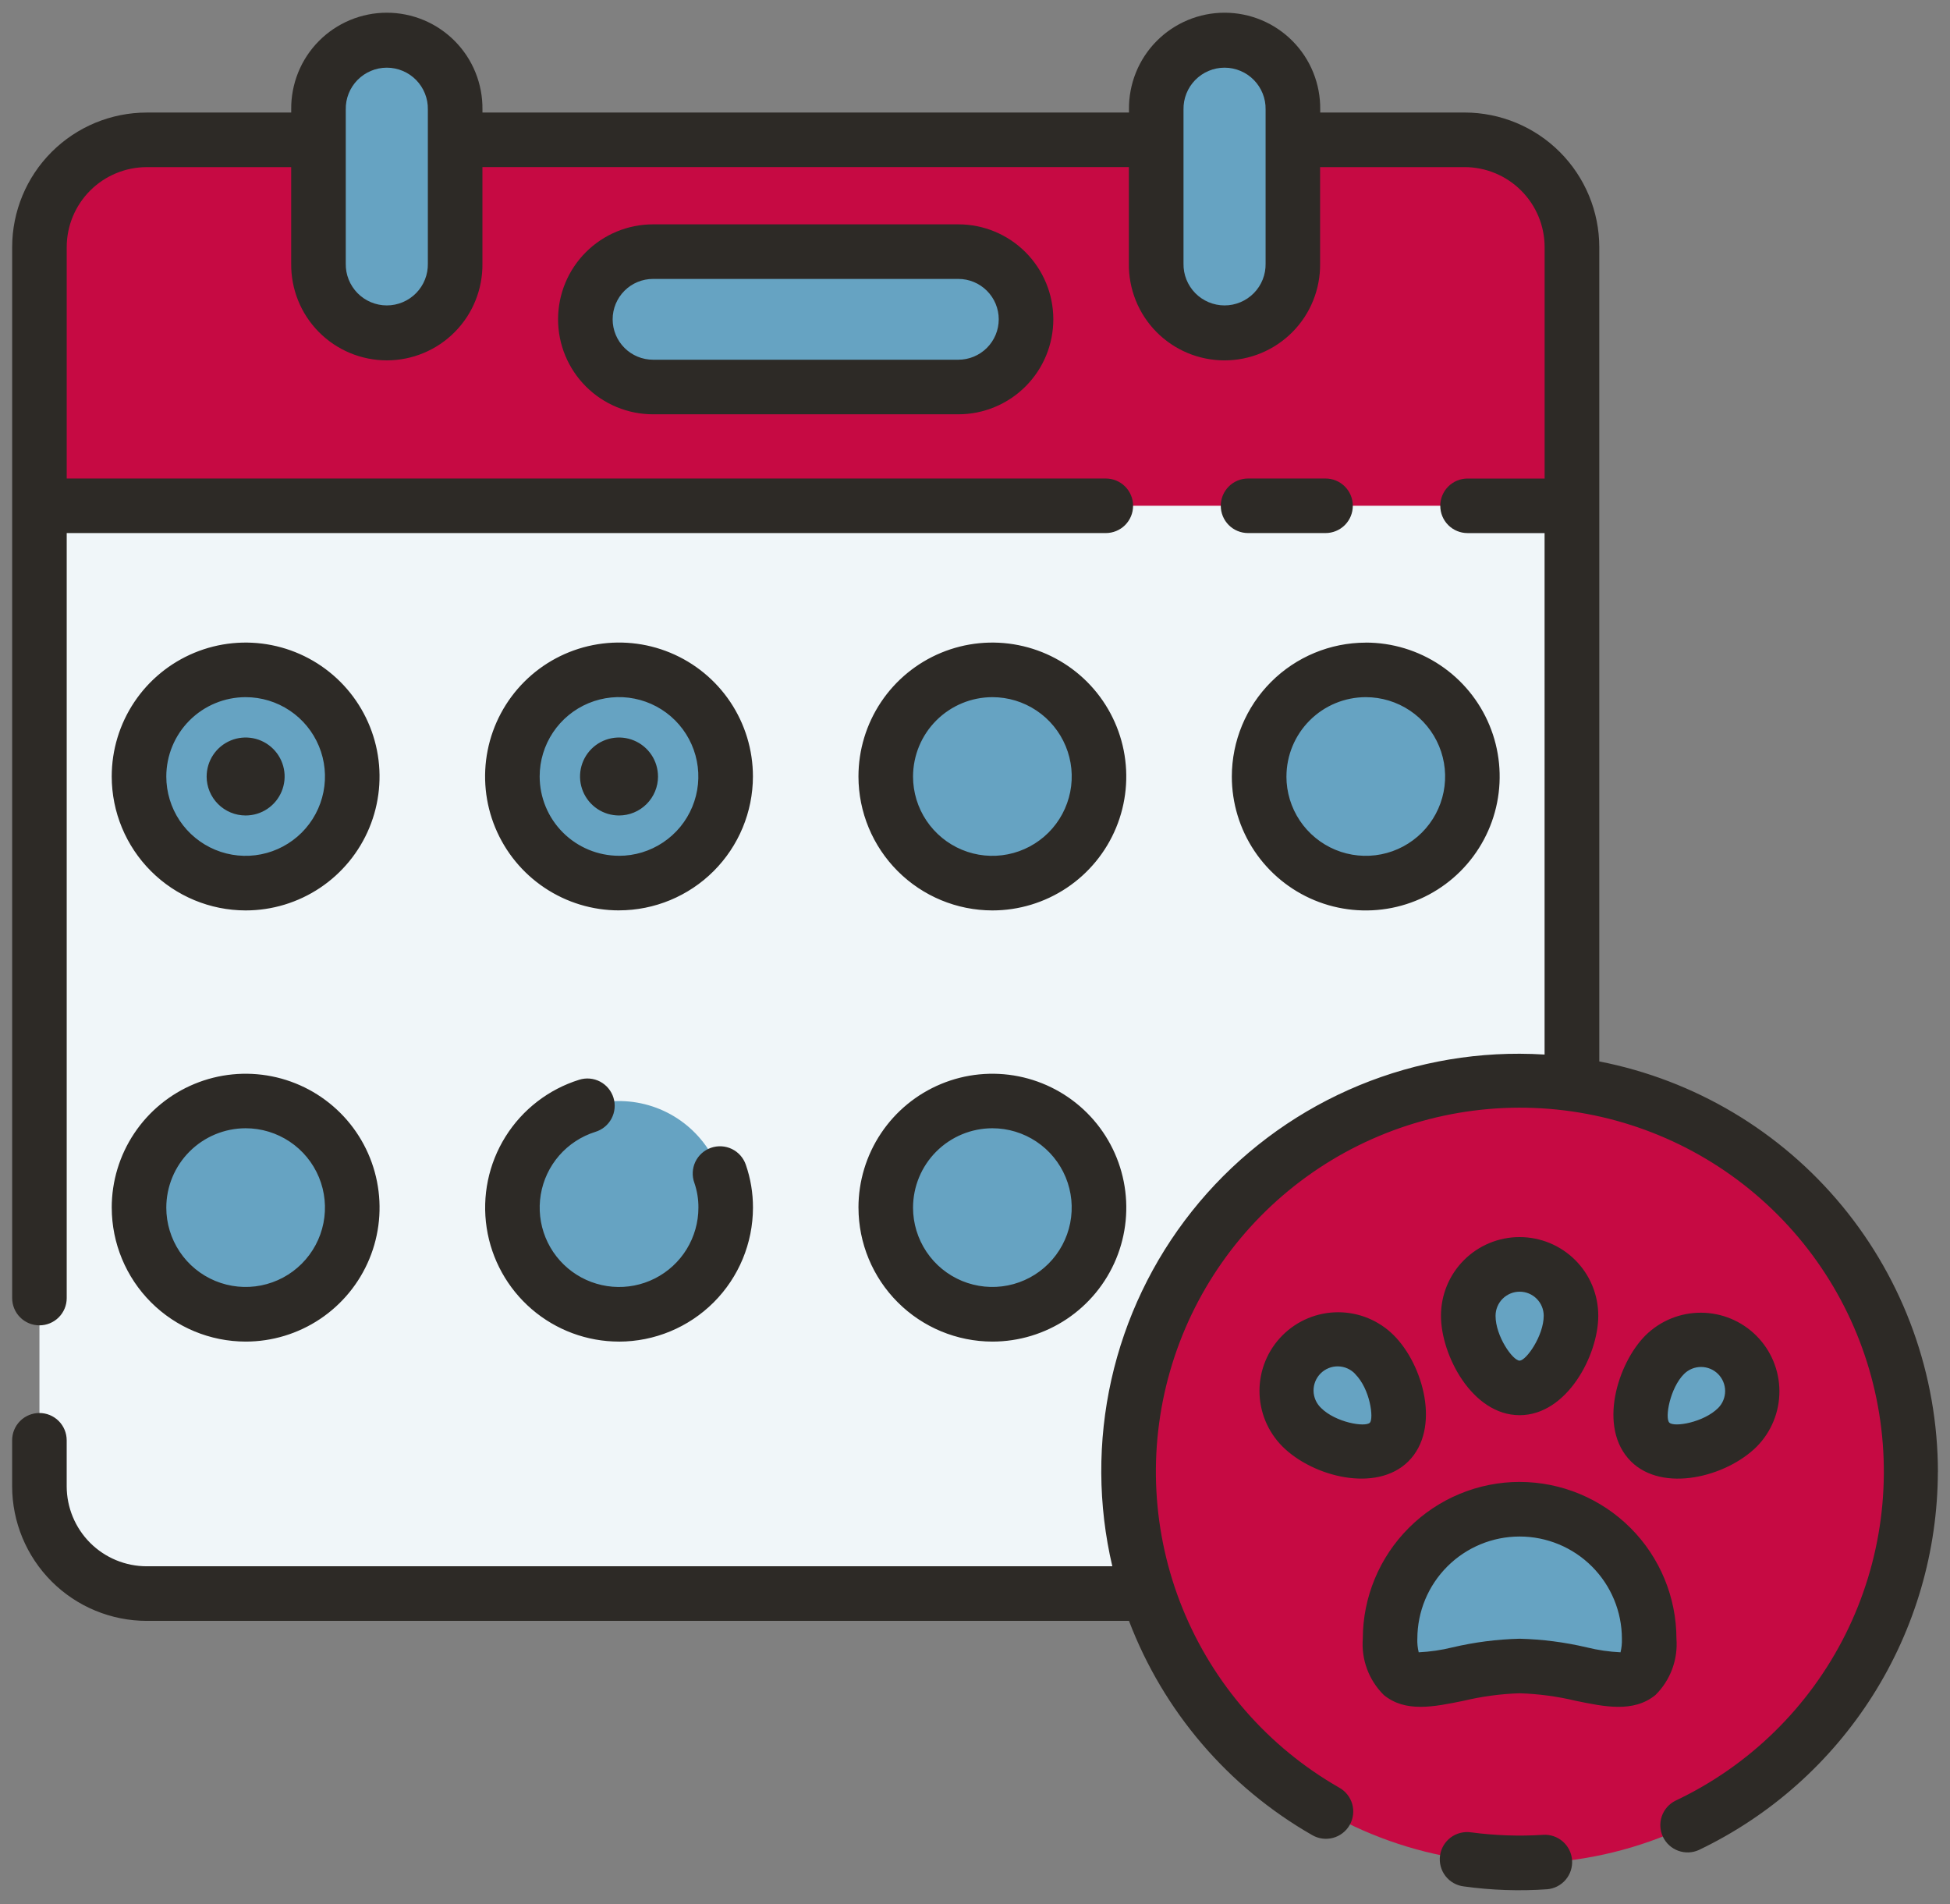
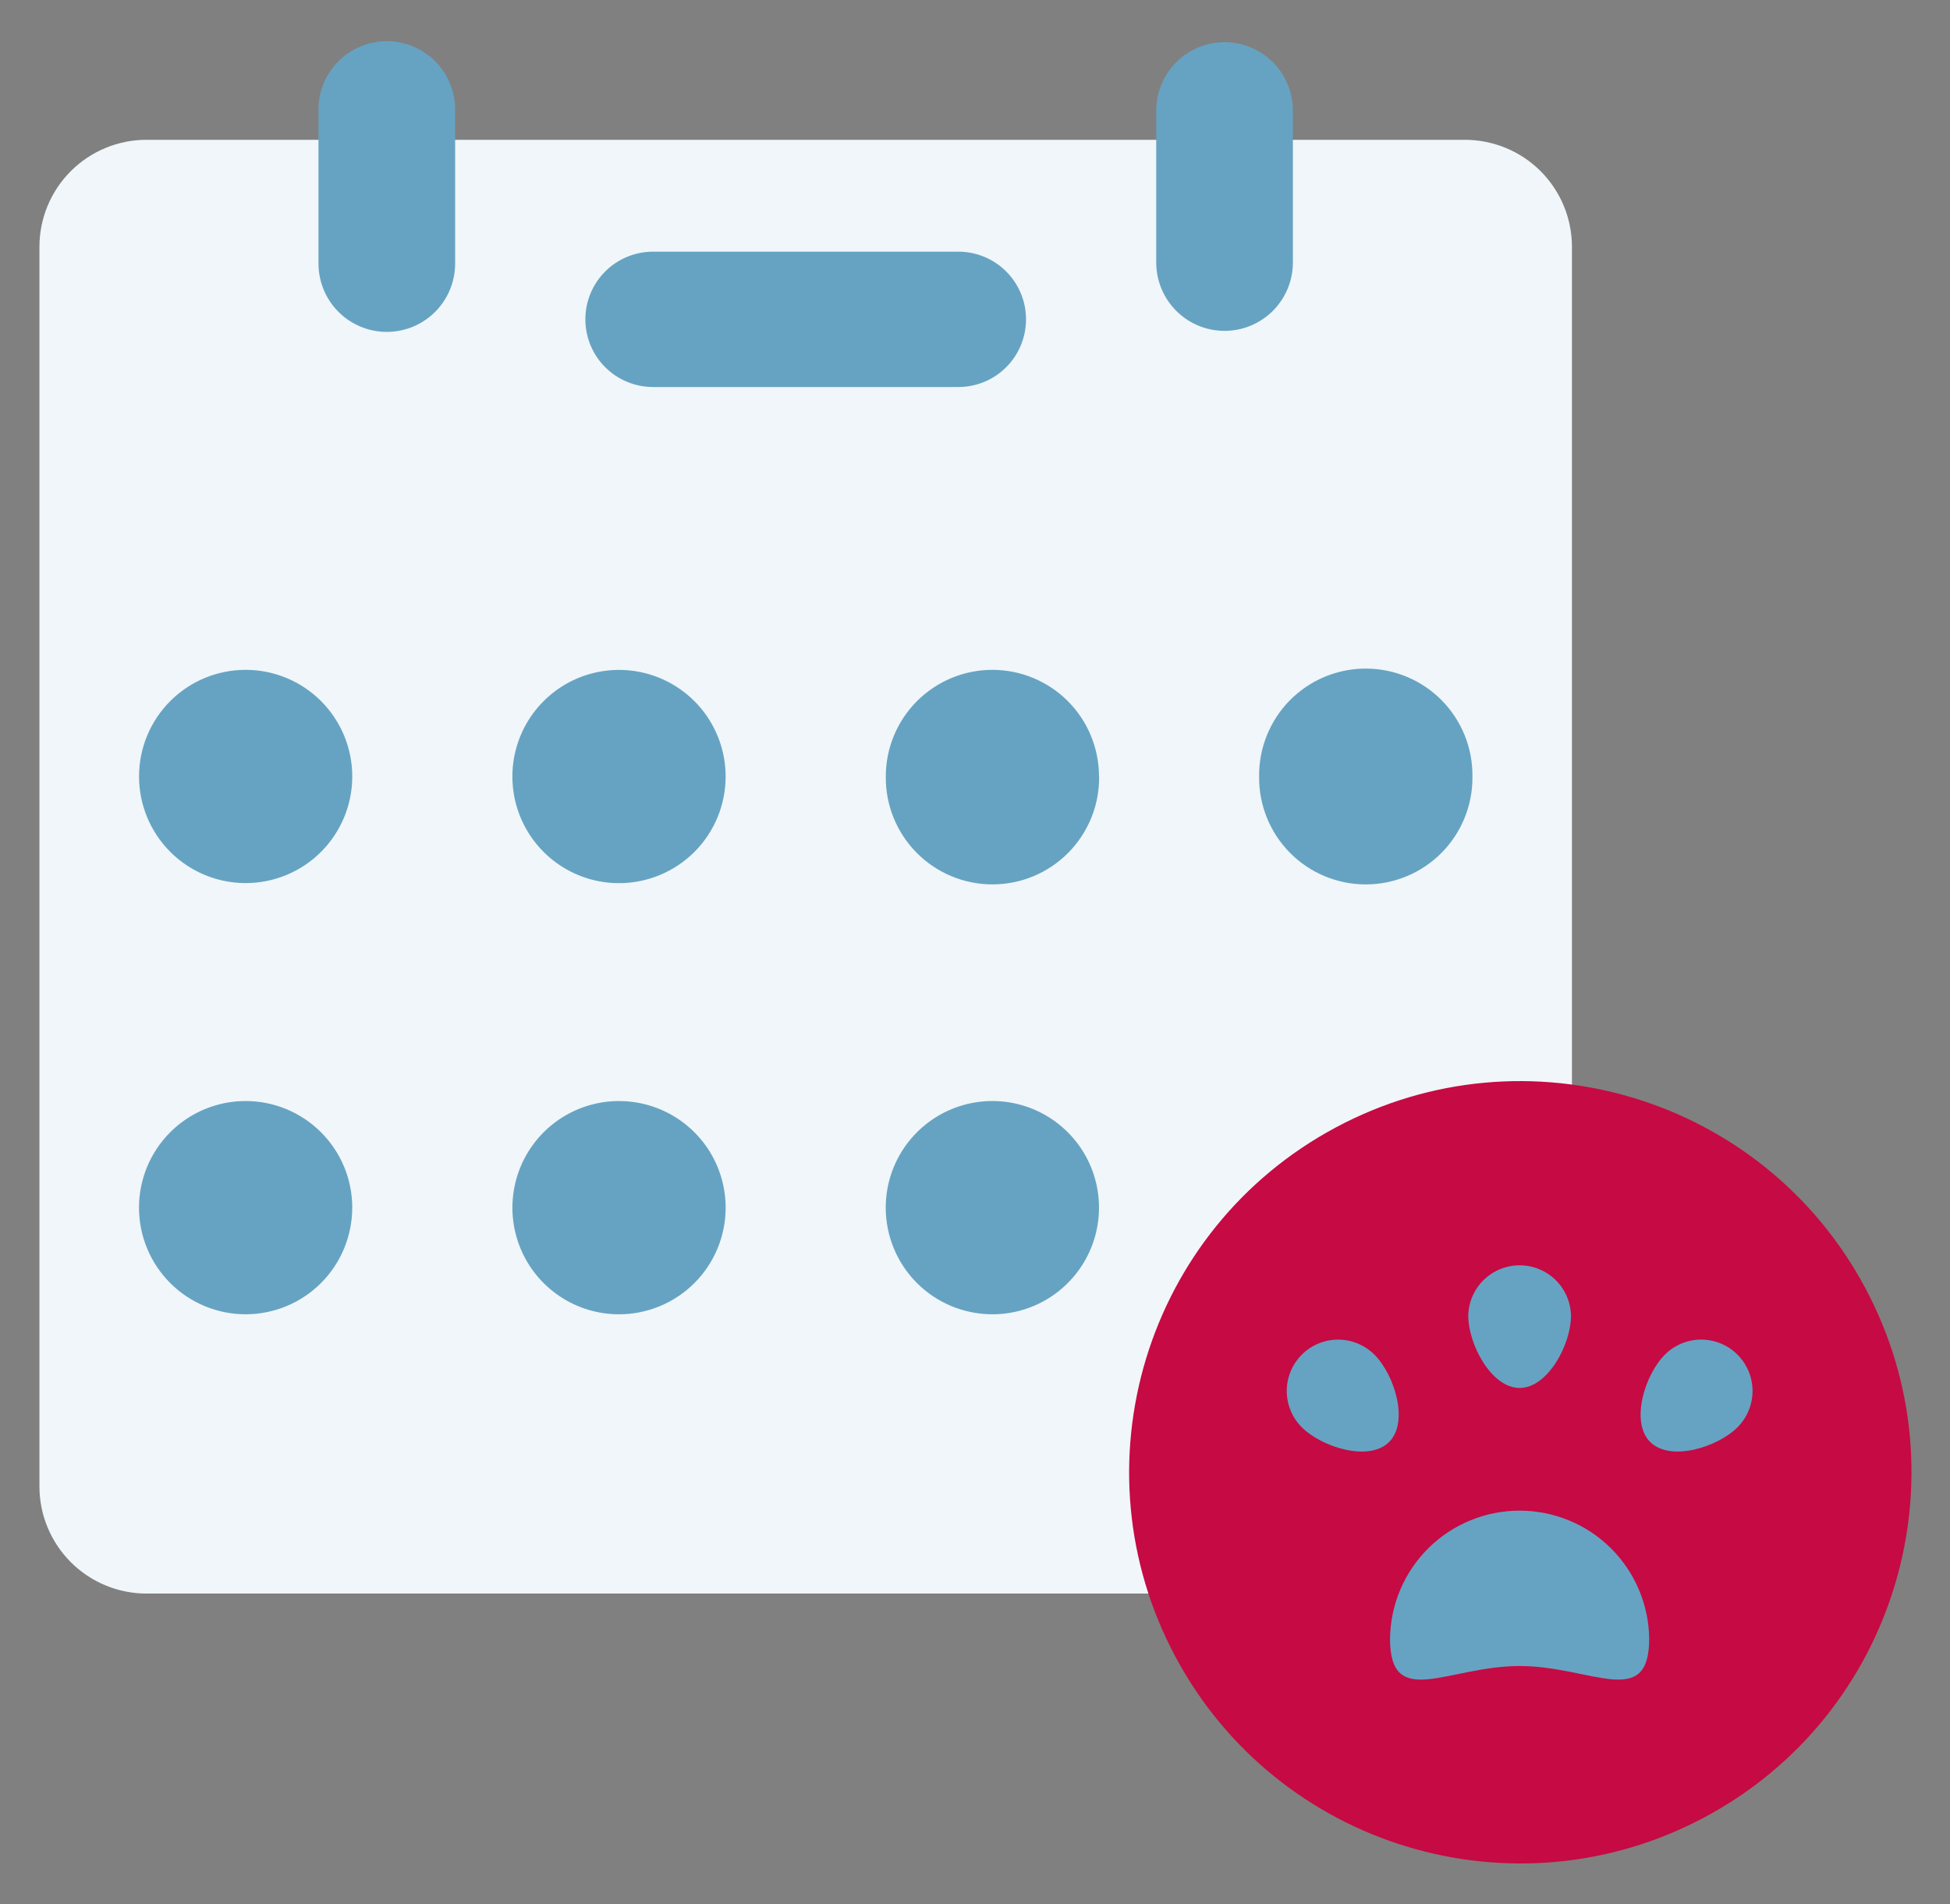
<svg xmlns="http://www.w3.org/2000/svg" viewBox="0 0 85 83" fill="none">
  <rect x="0" y="0" width="85" height="83" fill="#808080" stroke="none" />
  <path d="M68.521 69.461V10.771c.001-.615-.119-1.224-.353-1.792-.235-.568-.579-1.084-1.014-1.519-.435-.435-.951-.779-1.519-1.013-.568-.234-1.177-.354-1.792-.353H6.397c-.615-.002-1.224.118-1.792.353-.568.234-1.084.579-1.519 1.013-.435.435-.779.951-1.014 1.519-.235.568-.355 1.177-.353 1.792v54.013c-.001.615.119 1.224.354 1.792s.579 1.084 1.014 1.519c.435.435.951.779 1.519 1.014.568.235 1.177.355 1.792.353H68.521Z" fill="#F0F6F9" />
-   <path d="M63.842 6.094H6.397c-.615-.002-1.224.118-1.792.353-.568.234-1.084.579-1.519 1.013-.435.435-.779.951-1.014 1.519-.235.568-.355 1.177-.353 1.792v11.274H68.521v-11.274c.001-.615-.119-1.224-.353-1.792-.235-.568-.579-1.084-1.014-1.519-.435-.435-.951-.779-1.519-1.013-.568-.234-1.177-.354-1.792-.353Z" fill="#C60A43" />
  <path d="M19.839 11.489V4.774c0-.79-.314-1.547-.872-2.106-.558-.558-1.316-.872-2.106-.872-.79 0-1.547.314-2.106.872-.558.558-.872 1.316-.872 2.106v6.715c0 .79.314 1.547.872 2.106.558.558 1.316.872 2.106.872.79 0 1.547-.314 2.106-.872.558-.558.872-1.316.872-2.106ZM56.356 11.489V4.773c-.012-.782-.331-1.528-.888-2.077-.557-.549-1.308-.857-2.09-.857-.782 0-1.533.308-2.09.857-.557.549-.876 1.295-.888 2.077v6.715c.012.782.331 1.528.888 2.077.557.549 1.308.857 2.09.857.782 0 1.533-.308 2.09-.857.557-.549.876-1.295.888-2.077Z" fill="#66A3C2" />
  <path d="M74.314 79.207c8.301-4.442 11.43-14.773 6.987-23.075-4.442-8.301-14.773-11.43-23.075-6.987-8.301 4.442-11.43 14.773-6.987 23.075 4.442 8.301 14.773 11.43 23.075 6.987Z" fill="#C60A43" />
  <path d="M66.239 72.621c3.119 0 5.648 1.932 5.648-1.187-.016-1.487-.619-2.908-1.676-3.954-1.057-1.046-2.485-1.632-3.972-1.632-1.487 0-2.914.587-3.972 1.632-1.057 1.046-1.66 2.467-1.676 3.954 0 3.119 2.528 1.187 5.647 1.187ZM68.479 57.354c-.01-.587-.251-1.147-.669-1.558-.419-.411-.983-.642-1.57-.642s-1.151.231-1.57.642c-.419.412-.659.971-.669 1.558 0 1.237 1.002 3.146 2.239 3.146 1.236 0 2.24-1.909 2.24-3.146ZM60.552 62.855c.875-.874.234-2.933-.641-3.806-.42-.42-.99-.656-1.583-.656-.594 0-1.163.236-1.583.656-.42.42-.656.99-.656 1.583 0 .594.236 1.163.656 1.583.875.873 2.933 1.514 3.808.64ZM75.737 62.214c.42-.42.656-.99.656-1.583 0-.594-.236-1.163-.656-1.583-.42-.42-.99-.656-1.583-.656-.594 0-1.163.236-1.583.656-.874.875-1.515 2.934-.641 3.806.874.873 2.932.235 3.808-.64ZM41.774 16.87c.783 0 1.533-.311 2.086-.864.553-.553.864-1.304.864-2.086 0-.783-.311-1.533-.864-2.086-.553-.553-1.304-.864-2.086-.864H28.466c-.782-0-1.533.311-2.086.864-.553.553-.864 1.304-.864 2.086 0 .782.311 1.533.864 2.086.553.553 1.304.864 2.086.864h13.308ZM15.355 33.847c0-.611-.12-1.215-.353-1.779-.234-.564-.576-1.077-1.007-1.508-.432-.432-.944-.774-1.508-1.008-.564-.234-1.169-.354-1.779-.354-1.233 0-2.415.49-3.286 1.361-.872.872-1.361 2.054-1.361 3.286 0 1.233.49 2.415 1.361 3.287.872.872 2.054 1.361 3.286 1.361 1.233 0 2.415-.49 3.286-1.361.872-.872 1.361-2.054 1.361-3.287v.001ZM47.905 33.847c0-.61-.12-1.215-.353-1.779-.233-.564-.576-1.077-1.007-1.508-.432-.432-.944-.774-1.508-1.008-.564-.234-1.168-.354-1.779-.354-.61 0-1.215.12-1.778.354-.564.234-1.076.576-1.508 1.008-.431.432-.774.944-1.007 1.508-.234.564-.354 1.168-.353 1.778-.007.615.107 1.226.338 1.796.23.57.571 1.089 1.004 1.527.432.438.947.785 1.515 1.022.568.237 1.177.359 1.792.359.615 0 1.224-.122 1.792-.359.568-.237 1.082-.585 1.515-1.022.432-.438.773-.957 1.004-1.527.23-.57.345-1.181.338-1.796l-.001.001ZM15.355 52.642c0-.61-.12-1.215-.354-1.779-.234-.564-.576-1.076-1.008-1.508-.432-.432-.944-.774-1.508-1.008-.564-.234-1.168-.354-1.779-.354-1.233 0-2.415.49-3.286 1.361-.872.872-1.361 2.054-1.361 3.286 0 1.233.49 2.415 1.361 3.287.872.872 2.054 1.361 3.286 1.361 1.233 0 2.415-.49 3.286-1.361.872-.872 1.361-2.054 1.361-3.287ZM26.983 38.496c1.233 0 2.415-.49 3.286-1.361.872-.872 1.361-2.054 1.361-3.286 0-.919-.273-1.818-.783-2.582-.511-.764-1.237-1.36-2.086-1.712-.849-.352-1.784-.444-2.685-.265-.901.179-1.73.622-2.38 1.272-.65.65-1.093 1.478-1.272 2.38-.179.901-.087 1.836.264 2.685.352.849.948 1.575 1.712 2.086.764.511 1.663.783 2.582.783ZM43.257 57.289c.919 0 1.818-.272 2.582-.783.764-.511 1.36-1.236 1.712-2.086.352-.849.444-1.784.265-2.686-.179-.902-.622-1.73-1.272-2.38-.65-.65-1.478-1.093-2.38-1.272-.902-.179-1.836-.087-2.686.265-.849.352-1.575.948-2.086 1.712-.511.764-.783 1.663-.783 2.582 0 1.232.489 2.414 1.361 3.286.872.872 2.054 1.361 3.286 1.361ZM64.183 33.847c.007-.615-.107-1.226-.338-1.796-.23-.57-.571-1.089-1.004-1.527-.432-.438-.947-.785-1.515-1.022-.568-.237-1.177-.359-1.792-.359s-1.224.122-1.792.359c-.568.237-1.082.585-1.515 1.022-.432.438-.773.957-1.004 1.527-.23.57-.345 1.181-.338 1.796-.007.615.107 1.225.338 1.796.23.57.571 1.089 1.004 1.527.432.438.947.785 1.515 1.022.568.237 1.177.359 1.792.359s1.224-.122 1.792-.359c.568-.237 1.082-.585 1.515-1.022.432-.438.773-.957 1.004-1.527.23-.57.345-1.181.338-1.796ZM26.983 57.289c.61 0 1.215-.12 1.778-.354.564-.234 1.076-.576 1.508-1.007.432-.431.774-.944 1.008-1.508.234-.564.354-1.168.354-1.778 0-.919-.272-1.818-.783-2.582s-1.236-1.36-2.086-1.712c-.849-.352-1.784-.444-2.685-.265-.902.179-1.73.622-2.38 1.272-.65.65-1.093 1.478-1.272 2.38-.179.902-.087 1.836.264 2.685.352.849.947 1.575 1.712 2.086.764.511 1.663.783 2.582.783Z" fill="#66A3C2" />
-   <path d="M9.008 33.847c0-.336.1-.665.286-.944.187-.279.452-.497.763-.626.31-.129.652-.162.982-.097.33.066.632.227.87.465.238.238.399.54.465.87.066.33.032.671-.097.982s-.346.576-.626.763c-.28.187-.608.286-.944.286-.451 0-.883-.179-1.202-.498-.319-.319-.498-.751-.498-1.202Zm19.674 0c0-.336-.1-.665-.286-.944-.187-.279-.452-.497-.763-.626-.31-.129-.652-.162-.982-.097-.33.066-.632.227-.87.465-.238.238-.399.54-.465.87-.066.33-.032.671.097.982s.346.576.626.763c.28.187.608.286.944.286.451 0 .883-.179 1.202-.498.319-.319.498-.751.498-1.202Zm29.098-12.989h-3.378c-.315 0-.618.125-.841.348-.223.223-.348.526-.348.841 0 .315.125.618.348.841.223.223.526.348.841.348h3.378c.315 0 .618-.125.841-.348.223-.223.348-.526.348-.841 0-.316-.125-.618-.348-.841-.223-.223-.526-.348-.841-.348ZM41.774 9.779c1.098 0 2.151.436 2.927 1.213.776.776 1.213 1.829 1.213 2.927s-.436 2.151-1.213 2.927c-.776.776-1.829 1.213-2.927 1.213H28.466c-1.098 0-2.151-.436-2.927-1.213-.776-.776-1.213-1.829-1.213-2.927s.436-2.151 1.213-2.927c.776-.776 1.829-1.213 2.927-1.213h13.308Zm0 2.379H28.466c-.467 0-.915.186-1.245.516-.33.33-.516.778-.516 1.245 0 .467.186.915.516 1.245.33.33.778.516 1.245.516h13.308c.467 0 .915-.186 1.245-.516.33-.33.516-.778.516-1.245 0-.467-.186-.915-.516-1.245-.33-.33-.778-.516-1.245-.516Zm42.697 52.003c-.01 3.448-.992 6.823-2.834 9.737-1.842 2.914-4.468 5.25-7.578 6.739-.284.131-.609.144-.903.037-.294-.107-.534-.325-.669-.608-.134-.283-.151-.607-.048-.902.103-.295.319-.538.6-.676 3.209-1.519 5.816-4.071 7.403-7.246 1.587-3.176 2.064-6.792 1.353-10.271-.711-3.478-2.568-6.618-5.275-8.916-2.706-2.298-6.105-3.622-9.653-3.76-3.548-.138-7.039.918-9.916 2.999-2.877 2.081-4.972 5.067-5.951 8.48-.979 3.413-.785 7.055.551 10.345 1.336 3.289 3.737 6.036 6.818 7.799.139.076.261.178.359.302.099.124.172.266.215.418.043.152.055.311.036.468-.019.157-.069.308-.148.446-.078.137-.183.258-.309.354-.125.096-.269.167-.422.207-.153.04-.312.05-.469.028-.157-.022-.307-.075-.443-.156-3.658-2.095-6.476-5.392-7.976-9.332H6.395c-1.555-.002-3.046-.62-4.146-1.72C1.149 67.832.531 66.341.529 64.786v-2.005c0-.316.125-.618.348-.841.223-.223.526-.348.841-.348.315 0 .618.125.841.348.223.223.348.526.348.841v2.005c.001.924.369 1.811 1.022 2.465.654.654 1.54 1.021 2.465 1.022h42.092c-.628-2.673-.642-5.454-.042-8.133.6-2.679 1.8-5.188 3.508-7.338 1.708-2.15 3.881-3.885 6.356-5.074 2.475-1.19 5.187-1.804 7.933-1.796.366 0 .729.014 1.087.035V23.237h-3.358c-.315 0-.618-.125-.841-.348-.223-.223-.348-.526-.348-.841 0-.316.125-.618.348-.841.223-.223.526-.348.841-.348h3.36V10.771c-.001-.925-.369-1.812-1.024-2.465-.654-.654-1.541-1.021-2.466-1.022h-6.297v4.205c.007.552-.096 1.099-.302 1.611-.206.512-.512.978-.9 1.37-.388.393-.85.704-1.359.917s-1.055.322-1.607.322c-.552 0-1.098-.11-1.607-.322-.509-.213-.971-.524-1.359-.917-.388-.393-.694-.858-.9-1.37-.206-.512-.309-1.06-.302-1.611V7.283H21.029v4.205c.007.552-.096 1.099-.302 1.611-.206.512-.512.978-.9 1.37-.388.393-.85.704-1.359.917s-1.055.322-1.607.322c-.552 0-1.098-.11-1.607-.322-.509-.213-.971-.524-1.359-.917-.388-.393-.694-.858-.9-1.37-.206-.512-.309-1.06-.302-1.611V7.285H6.395c-.924.001-1.811.369-2.465 1.022-.654.654-1.021 1.54-1.022 2.465v10.086h45.294c.315 0 .618.125.841.348.223.223.348.526.348.841 0 .315-.125.618-.348.841-.223.223-.526.348-.841.348H2.908v33.346c0 .316-.125.618-.348.841-.223.223-.526.348-.841.348-.315 0-.618-.125-.841-.348-.223-.223-.348-.526-.348-.841V10.771c.002-1.555.62-3.046 1.72-4.146C3.349 5.526 4.84 4.907 6.395 4.906h6.299V4.774c-.007-.552.096-1.099.302-1.611.206-.512.512-.978.9-1.37.388-.393.85-.704 1.359-.917.509-.213 1.056-.322 1.607-.322.552 0 1.098.11 1.607.322.509.213.971.525 1.359.917.388.393.694.858.9 1.37.206.512.309 1.059.302 1.611v.131h28.182v-.131c-.007-.552.096-1.099.302-1.611.206-.512.512-.978.9-1.37.388-.393.85-.704 1.359-.917.509-.213 1.056-.322 1.607-.322.552 0 1.098.11 1.607.322.509.213.971.525 1.359.917.388.393.694.858.9 1.37.206.512.309 1.059.302 1.611v.131h6.297c1.556.002 3.047.62 4.147 1.72 1.1 1.1 1.719 2.591 1.721 4.146v35.496c4.153.81 7.895 3.038 10.588 6.302 2.692 3.264 4.168 7.362 4.173 11.592ZM18.65 4.774c.005-.238-.038-.474-.126-.695-.088-.221-.219-.422-.385-.592-.167-.17-.365-.305-.585-.397-.219-.092-.455-.14-.693-.14-.238 0-.473.047-.693.14-.219.092-.418.227-.585.397-.167.17-.297.371-.385.592-.088.221-.131.457-.126.695v6.715c-.005.238.038.474.126.695.088.221.219.422.385.592.167.17.365.305.585.397.219.092.455.14.693.14.238 0 .473-.047.693-.14.219-.092.418-.227.585-.397.167-.17.298-.371.385-.592.088-.221.131-.457.126-.695V4.774Zm36.517 0c.005-.238-.038-.474-.126-.695-.088-.221-.219-.422-.385-.592-.167-.17-.365-.305-.585-.397-.219-.092-.455-.14-.693-.14-.238 0-.473.047-.693.14-.219.092-.418.227-.585.397-.167.17-.297.371-.385.592-.088.221-.131.457-.126.695v6.715c-.005.238.038.474.126.695.088.221.219.422.385.592.167.17.365.305.585.397.219.092.455.14.693.14.238 0 .473-.047.693-.14.219-.092.418-.227.585-.397.167-.17.298-.371.385-.592.088-.221.131-.457.126-.695V4.774Zm8.966 75.099c-.156-.025-.316-.018-.47.02-.154.038-.298.106-.425.2-.127.094-.234.213-.314.349-.081.136-.133.287-.154.444-.021.157-.011.316.03.469.041.153.112.296.209.421.097.125.218.23.356.307.138.078.29.127.447.145 1.204.167 2.422.208 3.634.123.311-.028.599-.177.801-.415.202-.238.302-.546.279-.858-.023-.311-.168-.601-.403-.807-.235-.206-.541-.311-.853-.292-1.046.067-2.097.031-3.136-.107Zm2.107-15.277c1.813.002 3.55.723 4.832 2.005 1.282 1.282 2.002 3.02 2.004 4.832.034.451-.03.903-.188 1.327-.158.423-.406.807-.728 1.125-.963.786-2.243.504-3.473.252-.802-.192-1.622-.302-2.447-.328-.825.026-1.644.137-2.447.328-1.301.266-2.529.519-3.473-.252-.321-.318-.57-.702-.728-1.125-.158-.423-.223-.876-.188-1.327.002-1.813.723-3.55 2.005-4.832 1.282-1.282 3.018-2.003 4.831-2.006Zm-4.459 6.838c-.007.198.013.396.06.589.497-.024.99-.096 1.472-.215.96-.226 1.941-.352 2.927-.377.986.025 1.966.151 2.926.377.482.119.975.191 1.472.215.047-.193.067-.391.06-.589 0-1.182-.47-2.316-1.306-3.152-.836-.836-1.97-1.306-3.152-1.306-1.182 0-2.316.47-3.152 1.306-.836.836-1.306 1.97-1.306 3.152Zm4.459-9.747c-2.062 0-3.429-2.609-3.429-4.335-0-.45.088-.896.26-1.312.172-.416.424-.794.743-1.113.318-.318.696-.571 1.112-.743.416-.172.862-.261 1.312-.26h.004c.45 0.0.896.089 1.312.261.416.172.793.425 1.112.743.318.318.57.696.742 1.112.172.416.26.862.26 1.312 0 1.727-1.368 4.335-3.428 4.335Zm0-2.379c.289 0 1.05-1.087 1.05-1.956-0-.278-.111-.544-.307-.741-.197-.197-.463-.307-.741-.307-.138-0-.275.027-.402.08-.128.053-.243.13-.341.228-.098.097-.175.213-.228.341-.053.127-.08.264-.08.402-.001.891.752 1.955 1.049 1.955Zm-4.845 4.387c-1.39 1.39-4.167.68-5.49-.64-.643-.643-1.005-1.515-1.005-2.425-0-.909.361-1.782 1.004-2.425s1.515-1.005 2.425-1.005c.909-0 1.782.361 2.425 1.004 1.296 1.298 2.057 4.073.641 5.49Zm-2.323-3.806c-.096-.102-.212-.184-.341-.241-.129-.057-.267-.087-.408-.089-.141-.002-.28.024-.41.077-.13.053-.248.131-.348.231-.099.099-.178.218-.231.348-.053.13-.079.27-.077.41.002.141.033.279.089.408.057.129.139.244.241.341.63.629 1.915.848 2.125.641.173-.177.022-1.461-.644-2.125h.002Zm12.016 3.806c-1.458-1.456-.58-4.269.641-5.489.645-.635 1.514-.99 2.419-.986.905.003 1.772.364 2.412 1.004.64.64 1.001 1.507 1.004 2.412.004.905-.351 1.774-.986 2.419-1.327 1.323-4.101 2.03-5.492.64h.002Zm1.682-1.681c.21.207 1.495-.011 2.126-.642.195-.197.303-.464.302-.741-.001-.277-.112-.543-.308-.739-.196-.196-.462-.306-.739-.307-.277-.001-.543.108-.741.303-.617.614-.848 1.921-.644 2.125h.002ZM4.87 33.847c-0-1.155.342-2.283.983-3.243s1.553-1.708 2.619-2.15c1.067-.442 2.24-.558 3.373-.332 1.132.225 2.172.781 2.989 1.597.816.816 1.372 1.856 1.598 2.989.225 1.132.11 2.306-.332 3.373-.442 1.067-1.19 1.978-2.15 2.62-.96.641-2.088.984-3.243.984-1.547-.002-3.031-.618-4.125-1.712-1.094-1.094-1.71-2.577-1.712-4.125Zm2.379 0c-0.0.684.203 1.353.582 1.921.38.569.92 1.012 1.552 1.274.632.262 1.327.331 1.998.197.671-.133 1.287-.463 1.771-.946.484-.484.813-1.1.947-1.771.134-.671.065-1.366-.197-1.998-.262-.632-.705-1.172-1.274-1.552-.569-.38-1.237-.583-1.921-.583-.917.001-1.796.365-2.444 1.013-.648.648-1.013 1.528-1.014 2.444Zm30.171 0c-0-1.155.342-2.283.983-3.243s1.553-1.708 2.619-2.15c1.067-.442 2.24-.558 3.373-.332 1.132.225 2.172.781 2.989 1.597.816.816 1.372 1.856 1.598 2.989.225 1.132.11 2.306-.332 3.373-.442 1.067-1.19 1.978-2.15 2.62-.96.641-2.088.984-3.243.984-1.547-.002-3.031-.618-4.125-1.712-1.094-1.094-1.71-2.577-1.712-4.125Zm2.379 0c-0.0.684.203 1.353.583 1.921s.92 1.012 1.552 1.274c.632.262 1.327.331 1.998.197.671-.133 1.287-.463 1.771-.946.484-.484.813-1.1.947-1.771.134-.671.065-1.366-.197-1.998-.262-.632-.705-1.172-1.274-1.552-.569-.38-1.237-.583-1.921-.583-.917.001-1.795.366-2.444 1.014-.648.648-1.013 1.527-1.015 2.444ZM4.87 52.641c0-1.155.342-2.283.984-3.243.641-.96 1.553-1.708 2.62-2.15 1.067-.442 2.24-.557 3.373-.332 1.132.225 2.172.781 2.989 1.597.816.816 1.372 1.856 1.597 2.989.225 1.132.11 2.306-.332 3.373-.442 1.067-1.19 1.978-2.15 2.62-.96.641-2.088.984-3.243.984-1.547-.002-3.031-.618-4.125-1.712-1.094-1.094-1.71-2.578-1.712-4.125Zm2.379 0c0.0.684.204 1.352.584 1.921.38.569.92 1.011 1.552 1.273.632.261 1.327.33 1.998.196.671-.134 1.287-.463 1.77-.947.483-.484.813-1.1.946-1.771.133-.671.065-1.366-.197-1.998-.262-.632-.705-1.172-1.274-1.552-.569-.38-1.237-.583-1.921-.583-.917.001-1.796.366-2.445 1.015-.648.649-1.013 1.528-1.013 2.446ZM26.982 39.683c-1.155 0-2.283-.342-3.243-.984-.96-.641-1.708-1.553-2.15-2.62-.442-1.067-.557-2.24-.332-3.373.225-1.132.781-2.172 1.597-2.989.816-.816 1.856-1.372 2.989-1.597 1.132-.225 2.306-.11 3.373.332 1.067.442 1.978 1.19 2.62 2.15.641.96.984 2.088.984 3.243-.002 1.547-.618 3.031-1.712 4.125-1.094 1.094-2.578 1.71-4.125 1.712Zm0-2.379c.684 0 1.353-.203 1.921-.583.569-.38 1.012-.92 1.274-1.552.262-.632.331-1.327.197-1.998-.133-.671-.463-1.287-.946-1.771-.484-.484-1.1-.813-1.771-.947-.671-.134-1.366-.065-1.998.197-.632.262-1.172.705-1.552 1.274-.38.569-.583 1.237-.583 1.921.001.917.365 1.796 1.014 2.444.648.648 1.527 1.013 2.444 1.014ZM37.42 52.641c0-1.155.342-2.283.984-3.243.641-.96 1.553-1.708 2.62-2.15 1.067-.442 2.24-.557 3.373-.332 1.132.225 2.172.781 2.989 1.597.816.816 1.372 1.856 1.597 2.989.225 1.132.11 2.306-.332 3.373-.442 1.067-1.19 1.978-2.15 2.62-.96.641-2.088.984-3.243.984-1.548-.002-3.031-.618-4.125-1.712-1.094-1.094-1.71-2.578-1.712-4.125Zm2.379 0c0.0.684.204 1.352.584 1.921.38.569.92 1.011 1.552 1.273.632.261 1.327.33 1.998.196.671-.134 1.287-.463 1.77-.947.483-.484.813-1.1.946-1.771.133-.671.065-1.366-.197-1.998-.262-.632-.705-1.172-1.274-1.552-.569-.38-1.237-.583-1.921-.583-.917.001-1.796.366-2.445 1.015-.648.649-1.013 1.528-1.013 2.446ZM59.533 28.01c1.154 0 2.283.342 3.243.984.96.641 1.708 1.553 2.15 2.62.442 1.067.557 2.24.332 3.373-.225 1.132-.781 2.172-1.597 2.989-.816.816-1.857 1.372-2.989 1.598-1.132.225-2.306.11-3.373-.332-1.067-.442-1.978-1.19-2.62-2.15-.641-.96-.984-2.088-.984-3.243.002-1.548.618-3.031 1.712-4.125 1.094-1.094 2.578-1.71 4.125-1.712Zm-3.458 5.837c-0.0.684.203 1.353.583 1.921s.92 1.012 1.552 1.274c.632.262 1.327.33 1.998.197.671-.133 1.287-.463 1.771-.946.484-.484.813-1.1.947-1.771.134-.671.065-1.366-.197-1.998-.262-.632-.705-1.172-1.274-1.552-.569-.38-1.237-.583-1.921-.583-.917.001-1.796.365-2.444 1.014-.648.648-1.013 1.527-1.014 2.444Zm-29.092 24.633c1.548-.002 3.032-.618 4.127-1.712 1.095-1.095 1.71-2.579 1.712-4.127.002-.636-.103-1.268-.311-1.869-.051-.149-.13-.286-.234-.404-.104-.118-.23-.214-.372-.283-.141-.069-.295-.109-.452-.118-.157-.009-.314.013-.462.065-.148.052-.285.133-.402.238-.117.105-.212.233-.279.374-.067.142-.106.296-.113.453-.007.157.016.314.07.462.12.348.18.713.177 1.081-0.0.639-.178 1.266-.512 1.811-.335.545-.814.986-1.385 1.275-.571.289-1.21.414-1.847.361-.637-.053-1.248-.281-1.763-.659-.515-.379-.916-.892-1.157-1.485-.241-.592-.313-1.24-.208-1.871.105-.631.383-1.22.802-1.703.42-.482.965-.839 1.575-1.031.15-.045.29-.12.411-.219.121-.1.222-.222.295-.36.074-.139.119-.29.134-.446.015-.156-.001-.314-.048-.464-.046-.15-.122-.289-.222-.41-.1-.121-.224-.22-.362-.293-.139-.073-.291-.117-.447-.131-.156-.014-.314.004-.463.051-1.333.416-2.472 1.295-3.212 2.479s-1.031 2.594-.821 3.974c.21 1.38.908 2.639 1.966 3.549 1.059.91 2.408 1.411 3.804 1.411Z" fill="#2D2A26" />
</svg>